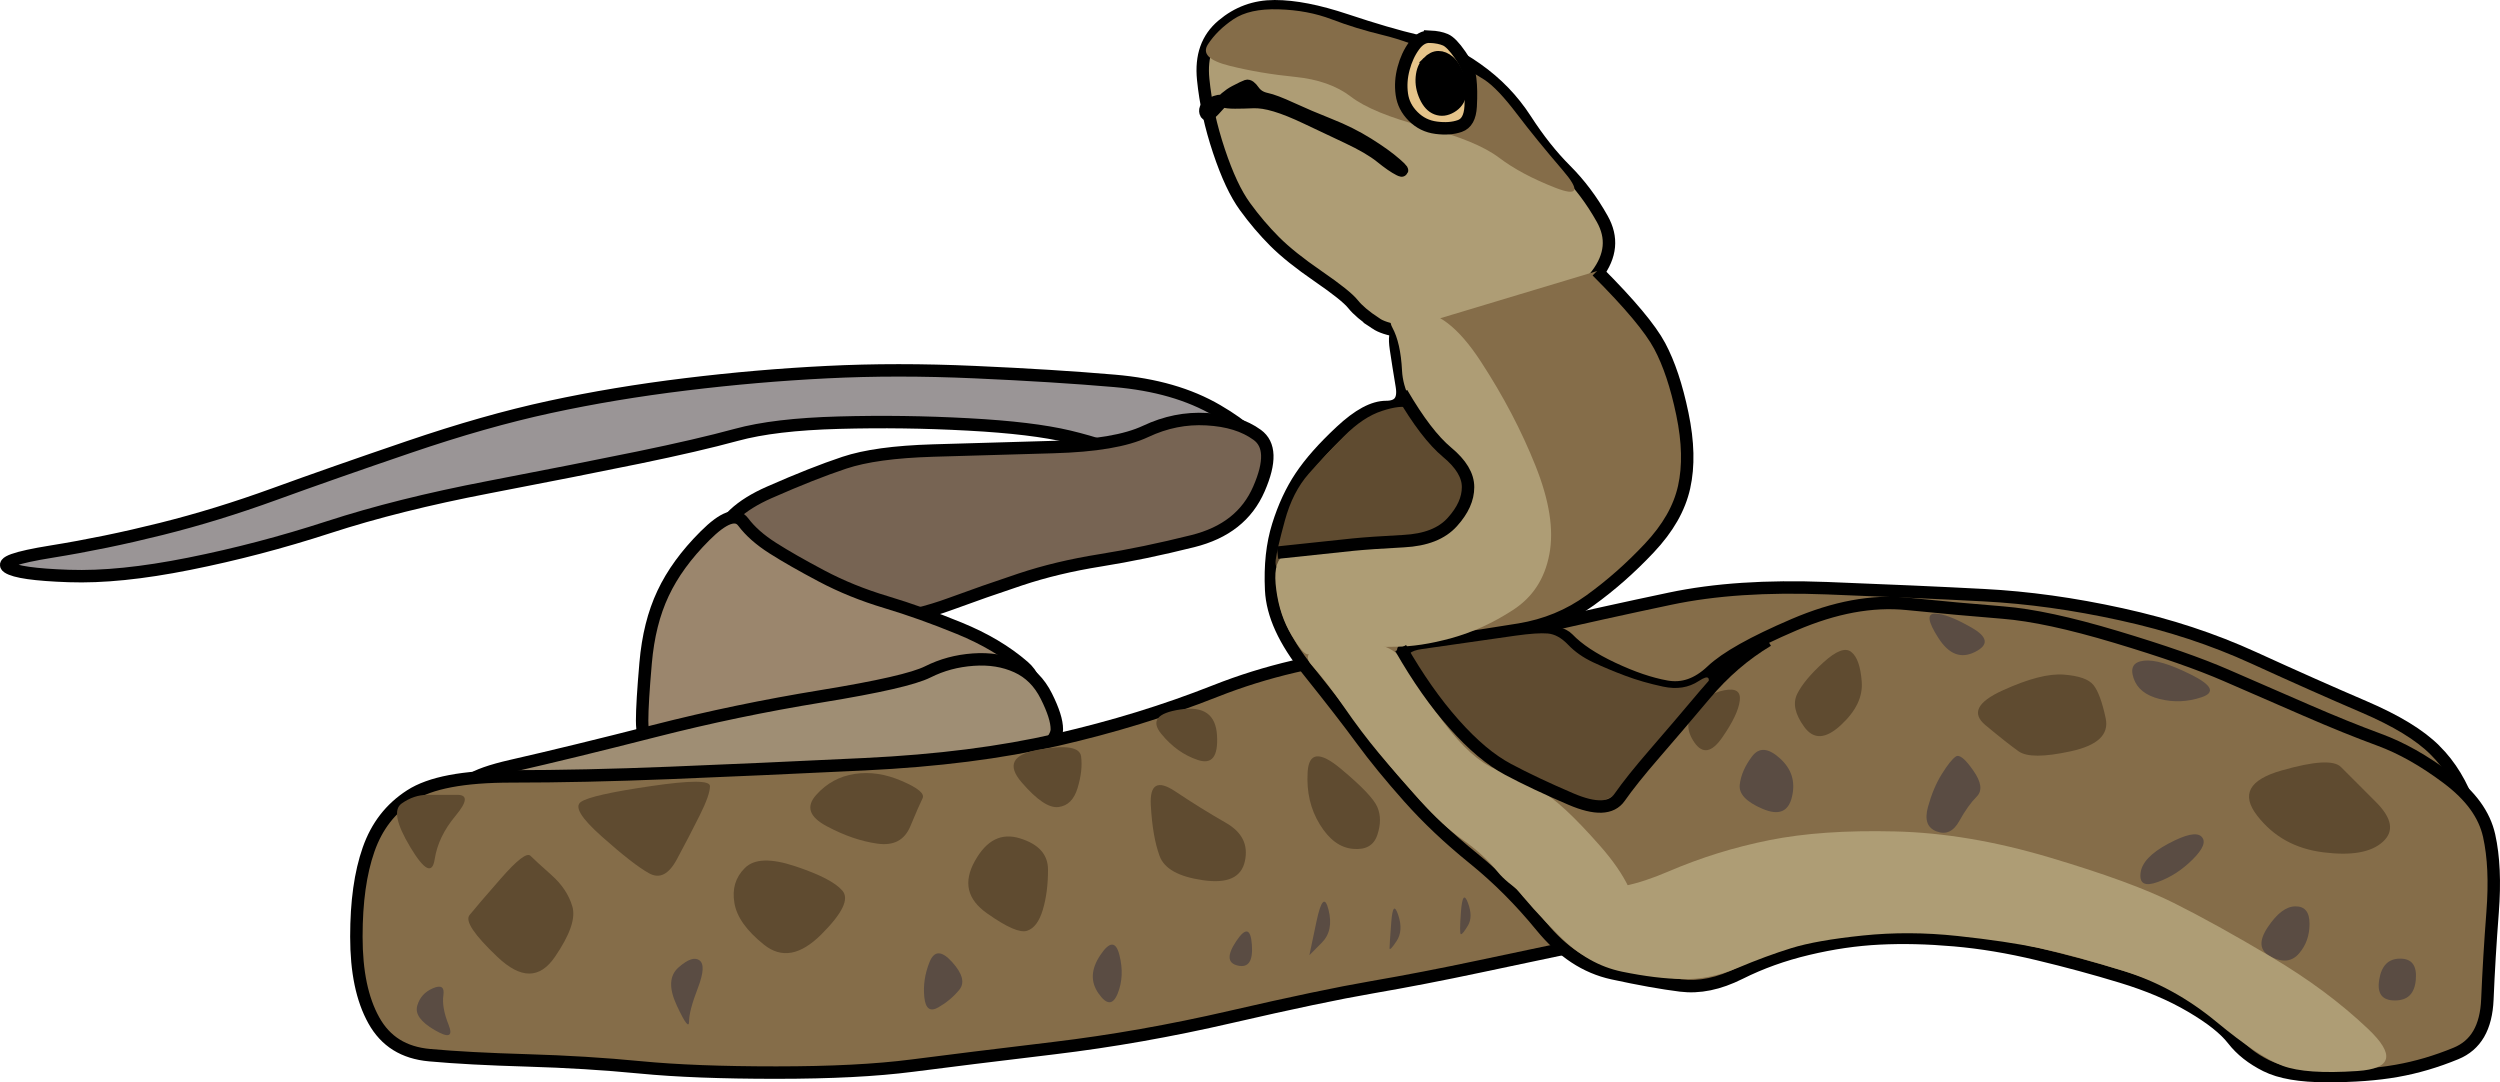
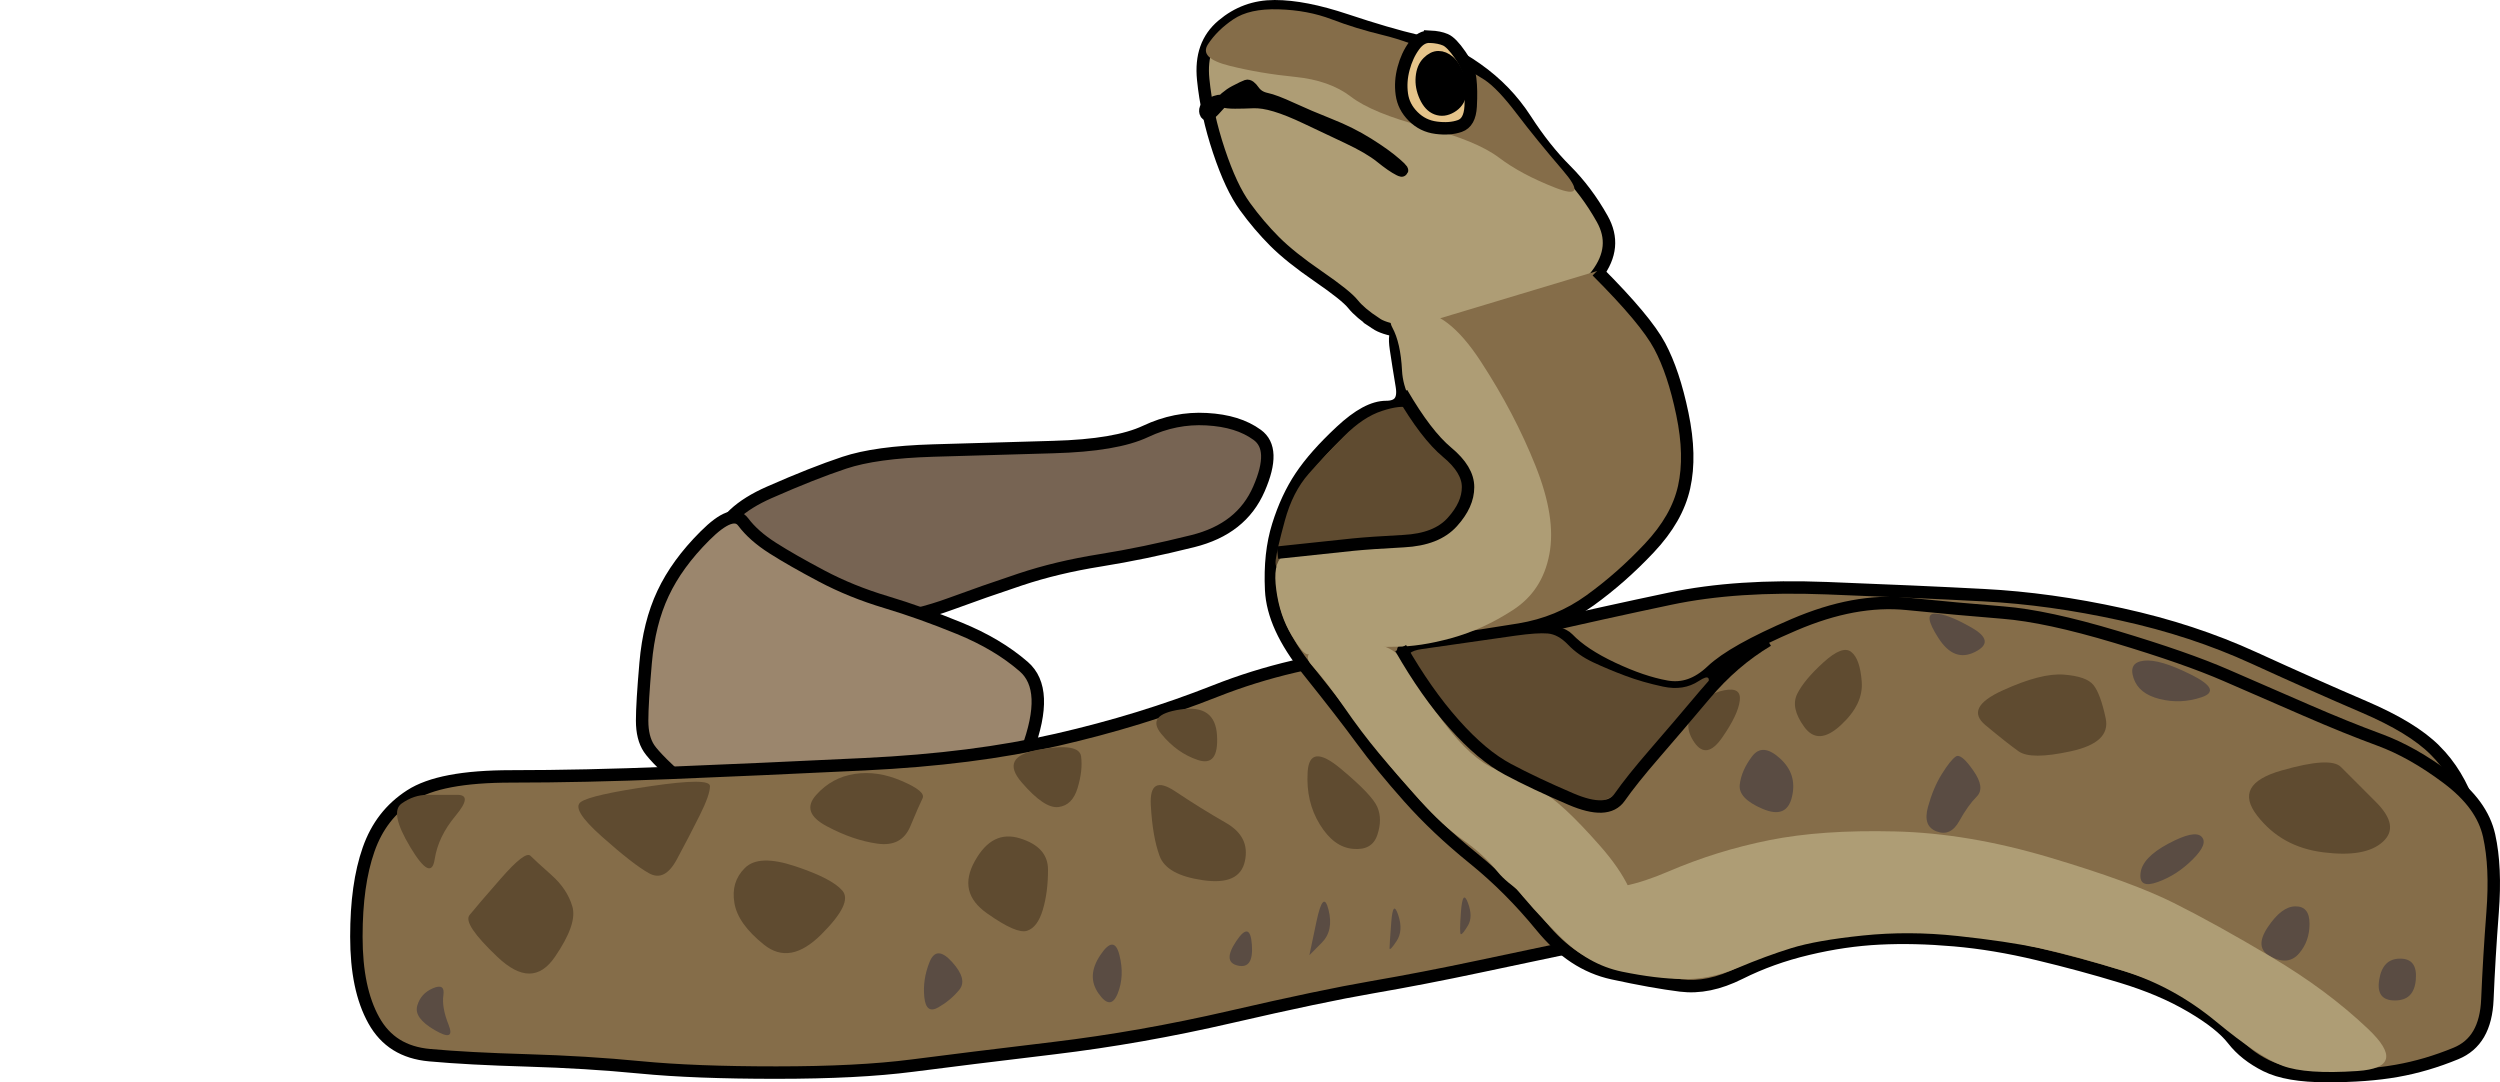
<svg xmlns="http://www.w3.org/2000/svg" xmlns:ns1="http://sodipodi.sourceforge.net/DTD/sodipodi-0.dtd" xmlns:ns2="http://www.inkscape.org/namespaces/inkscape" version="1.1" id="svg99" ns1:docname="Snake.svg" width="150.763" height="65.268" ns2:version="0.92.3 (2405546, 2018-03-11)">
  <defs id="defs103" />
  <ns1:namedview pagecolor="#ffffff" bordercolor="#666666" borderopacity="1" objecttolerance="10" gridtolerance="10" guidetolerance="10" ns2:pageopacity="0" ns2:pageshadow="2" ns2:window-width="1920" ns2:window-height="1017" id="namedview101" showgrid="false" ns2:zoom="2.36" ns2:cx="-141.92571" ns2:cy="67.917797" ns2:window-x="1072" ns2:window-y="-8" ns2:window-maximized="1" ns2:current-layer="svg99" />
  <g id="g202" transform="translate(-402.866,-408.582)">
    <path d="m 485.828,428.082 c -0.636,-0.424 -1.084,-0.803 -1.366,-1.156 -0.283,-0.353 -0.972,-0.905 -2.102,-1.682 -1.129,-0.776 -1.991,-1.466 -2.627,-2.101 -0.635,-0.636 -1.221,-1.325 -1.786,-2.102 -0.565,-0.776 -1.082,-1.88 -1.576,-3.362 -0.494,-1.483 -0.805,-2.896 -0.946,-4.309 -0.141,-1.411 0.238,-2.48 1.156,-3.257 0.918,-0.776 1.952,-1.156 3.152,-1.156 1.2,0 2.614,0.276 4.308,0.841 1.695,0.565 3.108,0.978 4.309,1.261 1.2,0.282 2.372,0.834 3.572,1.681 1.201,0.847 2.166,1.847 2.943,3.047 0.776,1.201 1.569,2.2 2.416,3.048 0.847,0.847 1.572,1.812 2.207,2.942 0.635,1.129 0.532,2.233 -0.315,3.362 -0.848,1.13 -1.813,1.957 -2.942,2.522 -1.13,0.565 -2.096,0.841 -2.943,0.841 -0.847,0 -2.123,0.034 -3.887,0.105 -1.766,0.071 -2.938,-0.102 -3.573,-0.525 z" id="path4" ns2:connector-curvature="0" style="fill:#ae9d75;fill-rule:nonzero;stroke:#000000;stroke-width:0.75px" />
    <path d="m 476.634,414.684 c 0.141,0.053 0.373,0.079 0.709,0.079 0.335,0 0.688,-0.009 1.077,-0.026 0.388,-0.018 0.836,0.051 1.366,0.21 0.529,0.159 1.15,0.409 1.891,0.762 0.741,0.353 1.543,0.732 2.443,1.155 0.9,0.424 1.564,0.812 2.023,1.182 0.459,0.371 0.821,0.621 1.103,0.762 0.283,0.142 0.214,0.029 -0.21,-0.341 -0.423,-0.371 -0.975,-0.767 -1.681,-1.209 -0.706,-0.441 -1.465,-0.82 -2.312,-1.155 -0.847,-0.336 -1.597,-0.655 -2.285,-0.972 -0.689,-0.318 -1.188,-0.508 -1.524,-0.578 -0.335,-0.071 -0.585,-0.226 -0.762,-0.473 -0.176,-0.247 -0.314,-0.351 -0.42,-0.315 -0.106,0.035 -0.339,0.147 -0.709,0.341 -0.371,0.194 -0.738,0.505 -1.118,0.945 -0.381,0.442 -0.596,0.545 -0.657,0.316 -0.061,-0.23 0.065,-0.41 0.382,-0.552 0.318,-0.141 0.542,-0.184 0.684,-0.131 z" id="path6" ns2:connector-curvature="0" style="fill:#000000;fill-rule:nonzero;stroke:#000000;stroke-width:0.75px" />
-     <path d="m 472.063,436.488 c -1.695,-0.706 -3.246,-1.224 -4.729,-1.577 -1.483,-0.353 -3.482,-0.594 -6.094,-0.735 -2.613,-0.141 -5.164,-0.176 -7.776,-0.105 -2.612,0.071 -4.647,0.312 -6.2,0.736 -1.553,0.423 -3.484,0.871 -5.884,1.366 -2.401,0.494 -5.366,1.08 -9.037,1.786 -3.671,0.706 -6.843,1.499 -9.667,2.417 -2.824,0.917 -5.582,1.641 -8.406,2.206 -2.824,0.565 -5.203,0.806 -7.251,0.736 -2.047,-0.071 -3.254,-0.243 -3.678,-0.526 -0.423,-0.282 0.439,-0.592 2.628,-0.945 2.188,-0.353 4.36,-0.801 6.619,-1.366 2.26,-0.565 4.501,-1.255 6.83,-2.102 2.33,-0.847 4.985,-1.778 8.092,-2.837 3.106,-1.059 5.899,-1.852 8.511,-2.417 2.612,-0.565 5.301,-1.013 8.196,-1.366 2.894,-0.353 5.687,-0.594 8.511,-0.735 2.824,-0.142 5.755,-0.142 8.932,0 3.177,0.141 5.935,0.313 8.406,0.525 2.471,0.212 4.505,0.798 6.2,1.786 1.694,0.989 2.59,1.851 2.732,2.627 0.141,0.777 0.003,1.535 -0.421,2.312 -0.423,0.777 -1.733,0.673 -3.993,-0.315" id="path8" ns2:connector-curvature="0" style="fill:#9a9596;fill-rule:nonzero;stroke:#000000;stroke-width:0.75px" />
    <path d="m 446.108,441.216 c 0.353,-1.2 1.388,-2.165 3.153,-2.942 1.765,-0.777 3.247,-1.363 4.518,-1.786 1.271,-0.424 3.029,-0.665 5.359,-0.736 2.33,-0.07 4.709,-0.139 7.25,-0.21 2.542,-0.071 4.369,-0.381 5.569,-0.946 1.201,-0.565 2.407,-0.806 3.678,-0.735 1.271,0.07 2.271,0.381 3.048,0.946 0.776,0.564 0.811,1.633 0.105,3.257 -0.706,1.624 -2.017,2.658 -3.993,3.152 -1.977,0.494 -3.805,0.874 -5.569,1.156 -1.765,0.282 -3.351,0.662 -4.834,1.156 -1.483,0.494 -2.862,0.977 -4.203,1.471 -1.342,0.494 -2.755,0.839 -4.308,1.051 -1.554,0.212 -3.278,0.143 -5.254,-0.21 -1.977,-0.353 -3.287,-0.905 -3.993,-1.682 -0.706,-0.776 -0.879,-1.742 -0.526,-2.942 z" id="path10" ns2:connector-curvature="0" style="fill:#776453;fill-rule:nonzero;stroke:#000000;stroke-width:0.75px" />
    <path d="m 464.812,453.826 c 0.918,-2.471 0.849,-4.126 -0.21,-5.044 -1.059,-0.918 -2.335,-1.676 -3.888,-2.312 -1.553,-0.635 -3.001,-1.152 -4.413,-1.576 -1.412,-0.424 -2.688,-0.941 -3.888,-1.576 -1.2,-0.636 -2.166,-1.187 -2.942,-1.681 -0.777,-0.495 -1.363,-1.012 -1.786,-1.577 -0.424,-0.564 -1.183,-0.289 -2.312,0.841 -1.13,1.13 -1.957,2.267 -2.522,3.468 -0.565,1.2 -0.91,2.579 -1.051,4.203 -0.141,1.623 -0.21,2.761 -0.21,3.467 0,0.706 0.138,1.258 0.42,1.682 0.283,0.423 1.076,1.216 2.417,2.416 1.341,1.2 3.134,1.959 5.464,2.312 2.33,0.353 5.123,0.284 8.511,-0.21 3.389,-0.494 5.492,-1.942 6.41,-4.413 z" id="path12" ns2:connector-curvature="0" style="fill:#9b866d;fill-rule:nonzero;stroke:#000000;stroke-width:0.75px" />
-     <path d="m 430.977,456.663 c -0.635,-0.706 0.261,-1.327 2.732,-1.892 2.471,-0.564 5.298,-1.254 8.616,-2.101 3.319,-0.848 6.629,-1.537 10.088,-2.102 3.459,-0.565 5.563,-1.047 6.41,-1.471 0.847,-0.424 1.743,-0.665 2.732,-0.736 0.988,-0.07 1.85,0.068 2.627,0.421 0.776,0.353 1.363,0.939 1.786,1.786 0.424,0.847 0.631,1.502 0.631,1.997 0,0.494 -0.587,1.183 -1.787,2.101 -1.2,0.918 -3.889,1.504 -8.196,1.786 -4.306,0.283 -8.03,0.593 -11.348,0.946 -3.318,0.353 -6.318,0.491 -9.142,0.421 -2.824,-0.071 -4.513,-0.45 -5.149,-1.156 z" id="path14" ns2:connector-curvature="0" style="fill:#9f8e74;fill-rule:nonzero;stroke:#000000;stroke-width:0.75px" />
    <path d="m 549.715,453.826 c -0.917,-0.918 -2.331,-1.78 -4.308,-2.627 -1.977,-0.848 -4.149,-1.813 -6.62,-2.942 -2.471,-1.13 -5.091,-1.992 -7.986,-2.627 -2.894,-0.636 -5.618,-1.015 -8.301,-1.156 -2.683,-0.142 -5.786,-0.279 -9.457,-0.421 -3.671,-0.141 -6.774,0.066 -9.457,0.631 -2.683,0.565 -5.338,1.151 -8.091,1.786 -2.753,0.636 -5.856,1.118 -9.457,1.471 -3.601,0.353 -6.842,1.112 -9.877,2.312 -3.036,1.2 -6.174,2.165 -9.562,2.942 -3.389,0.777 -7.182,1.259 -11.559,1.471 -4.377,0.212 -8.239,0.384 -11.769,0.526 -3.53,0.141 -6.667,0.21 -9.562,0.21 -2.894,0 -4.894,0.379 -6.094,1.156 -1.201,0.776 -2.028,1.845 -2.522,3.257 -0.494,1.412 -0.736,3.136 -0.736,5.254 0,2.118 0.345,3.773 1.051,5.044 0.706,1.271 1.809,1.96 3.362,2.101 1.554,0.141 3.484,0.245 5.885,0.315 2.4,0.071 4.641,0.209 6.83,0.421 2.188,0.212 4.878,0.315 8.196,0.315 3.318,0 6.007,-0.138 8.196,-0.42 2.189,-0.283 4.981,-0.628 8.511,-1.051 3.53,-0.424 7.047,-1.044 10.718,-1.892 3.671,-0.847 6.464,-1.433 8.512,-1.786 2.047,-0.353 4.185,-0.767 6.514,-1.261 2.33,-0.494 5.433,-1.149 9.457,-1.996 4.025,-0.847 8.024,-1.468 12.19,-1.892 4.165,-0.423 9.164,-0.699 15.236,-0.84 6.071,-0.141 10.485,-0.21 13.45,-0.21 2.965,0 5.344,-0.414 7.25,-1.261 1.906,-0.848 2.596,-1.951 2.102,-3.363 -0.494,-1.412 -1.184,-2.55 -2.102,-3.467 z" id="path16" ns2:connector-curvature="0" style="fill:#856d49;fill-rule:nonzero;stroke:#000000;stroke-width:0.75px" />
    <path d="m 499.173,424.929 c 1.976,1.977 3.218,3.46 3.782,4.518 0.565,1.06 1.014,2.404 1.367,4.099 0.353,1.694 0.387,3.142 0.105,4.413 -0.283,1.271 -0.972,2.477 -2.102,3.678 -1.13,1.2 -2.302,2.234 -3.573,3.152 -1.27,0.918 -2.672,1.495 -4.27,1.76 -1.598,0.264 -2.977,0.471 -4.203,0.63 -1.226,0.159 -2.1,0.34 -2.665,0.552 -0.565,0.212 0.758,0.005 4.031,-0.631 3.273,-0.635 5.169,-0.635 5.779,0 0.61,0.636 1.494,1.222 2.694,1.787 1.201,0.565 2.265,0.927 3.243,1.103 0.979,0.176 1.875,-0.134 2.732,-0.946 0.857,-0.811 2.483,-1.725 4.953,-2.784 2.472,-1.059 4.713,-1.473 6.831,-1.261 2.118,0.212 4.014,0.384 5.779,0.525 1.765,0.142 4.006,0.624 6.83,1.471 2.824,0.848 4.996,1.606 6.62,2.312 1.624,0.706 3.21,1.396 4.833,2.102 1.624,0.706 3.072,1.292 4.414,1.786 1.341,0.494 2.686,1.253 4.098,2.312 1.412,1.059 2.239,2.197 2.522,3.467 0.282,1.271 0.351,2.788 0.21,4.624 -0.141,1.835 -0.245,3.559 -0.315,5.254 -0.071,1.694 -0.692,2.763 -1.892,3.257 -1.2,0.494 -2.372,0.839 -3.572,1.051 -1.201,0.212 -2.58,0.315 -4.204,0.315 -1.623,0 -2.83,-0.207 -3.677,-0.63 -0.847,-0.424 -1.503,-0.941 -1.997,-1.576 -0.494,-0.636 -1.321,-1.291 -2.522,-1.997 -1.2,-0.706 -2.579,-1.292 -4.203,-1.786 -1.624,-0.495 -3.279,-0.943 -5.043,-1.366 -1.766,-0.424 -3.421,-0.7 -5.044,-0.841 -1.624,-0.141 -3.107,-0.176 -4.519,-0.105 -1.412,0.071 -2.825,0.278 -4.308,0.631 -1.482,0.353 -2.827,0.835 -4.098,1.471 -1.271,0.635 -2.443,0.876 -3.573,0.735 -1.129,-0.141 -2.474,-0.382 -4.098,-0.735 -1.623,-0.353 -3.037,-1.284 -4.308,-2.838 -1.271,-1.553 -2.615,-2.897 -4.098,-4.098 -1.482,-1.2 -2.758,-2.407 -3.888,-3.677 -1.129,-1.271 -2.06,-2.409 -2.837,-3.468 -0.776,-1.059 -1.845,-2.438 -3.257,-4.203 -1.412,-1.765 -2.136,-3.351 -2.207,-4.834 -0.071,-1.482 0.067,-2.758 0.42,-3.887 0.353,-1.13 0.802,-2.096 1.366,-2.943 0.565,-0.847 1.358,-1.743 2.417,-2.732 1.059,-0.988 1.956,-1.471 2.732,-1.471 0.777,0 1.087,-0.413 0.946,-1.261 -0.141,-0.847 -0.258,-1.584 -0.356,-2.246 -0.098,-0.662 -0.043,-1.02 0.169,-1.091" id="path18" ns2:connector-curvature="0" style="fill:#856d49;fill-rule:nonzero;stroke:#000000;stroke-width:0.75px" />
    <path d="m 487.861,448.454 c -0.212,-0.388 0.036,-0.628 0.755,-0.73 0.719,-0.101 1.605,-0.229 2.699,-0.387 1.094,-0.159 2.06,-0.297 2.942,-0.421 0.883,-0.123 1.521,-0.166 1.944,-0.131 0.424,0.035 0.829,0.259 1.235,0.683 0.406,0.423 0.897,0.768 1.497,1.051 0.6,0.282 1.238,0.549 1.944,0.814 0.706,0.265 1.456,0.48 2.286,0.657 0.829,0.176 1.536,0.064 2.154,-0.342 0.617,-0.406 0.758,-0.231 0.426,0.533 -0.33,0.763 -0.923,1.602 -1.805,2.555 -0.883,0.953 -1.728,1.867 -2.575,2.785 -0.847,0.917 -1.554,1.366 -2.154,1.366 -0.6,0 -1.214,-0.115 -1.872,-0.349 -0.657,-0.234 -1.571,-0.631 -2.784,-1.209 -1.214,-0.577 -2.168,-1.204 -2.91,-1.91 -0.741,-0.706 -1.491,-1.598 -2.285,-2.719 -0.794,-1.121 -1.286,-1.858 -1.497,-2.246" id="path20" ns2:connector-curvature="0" style="fill:#5f4b30;fill-rule:evenodd;stroke:none" />
    <path d="m 486.206,433.363 c 0.759,-0.248 1.302,-0.308 1.655,-0.184 0.353,0.123 0.603,0.347 0.762,0.683 0.159,0.335 0.418,0.706 0.788,1.129 0.371,0.424 0.699,0.803 0.998,1.156 0.301,0.353 0.499,0.836 0.605,1.471 0.106,0.635 0.011,1.187 -0.289,1.681 -0.3,0.495 -0.688,0.891 -1.182,1.209 -0.495,0.317 -1.201,0.516 -2.154,0.604 -0.954,0.088 -1.772,0.14 -2.496,0.158 -0.724,0.017 -1.267,0.086 -1.655,0.21 -0.388,0.123 -0.724,0.296 -1.025,0.525 -0.3,0.23 -0.61,0.419 -0.945,0.578 -0.336,0.159 -0.672,0.262 -1.025,0.315 -0.353,0.053 -0.499,-0.128 -0.446,-0.551 0.053,-0.424 0.234,-1.2 0.551,-2.365 0.318,-1.165 0.792,-2.095 1.445,-2.837 0.653,-0.741 1.351,-1.482 2.128,-2.259 0.776,-0.776 1.526,-1.276 2.285,-1.523" id="path22" ns2:connector-curvature="0" style="fill:#5f4b30;fill-rule:evenodd;stroke:none" />
    <path d="m 523.65,450.211 c -1.554,0.706 -1.898,1.395 -1.051,2.101 0.847,0.706 1.502,1.223 1.996,1.576 0.495,0.353 1.529,0.353 3.153,0 1.623,-0.353 2.313,-1.008 2.101,-1.996 -0.212,-0.988 -0.453,-1.644 -0.735,-1.997 -0.283,-0.353 -0.869,-0.559 -1.787,-0.63 -0.918,-0.071 -2.124,0.24 -3.677,0.946" id="path24" ns2:connector-curvature="0" style="fill:#5f4b30;fill-rule:evenodd;stroke:none" />
    <path d="m 511.671,452.417 c 0.565,0.777 1.289,0.742 2.206,-0.105 0.918,-0.847 1.332,-1.709 1.261,-2.627 -0.07,-0.918 -0.277,-1.504 -0.63,-1.786 -0.353,-0.282 -0.905,-0.076 -1.681,0.63 -0.777,0.706 -1.294,1.327 -1.577,1.892 -0.282,0.565 -0.144,1.22 0.421,1.996" id="path26" ns2:connector-curvature="0" style="fill:#5f4b30;fill-rule:evenodd;stroke:none" />
    <path d="m 540.462,455.044 c -1.977,0.565 -2.459,1.461 -1.471,2.732 0.988,1.271 2.299,1.995 3.993,2.207 1.694,0.212 2.867,0.005 3.573,-0.63 0.706,-0.636 0.568,-1.429 -0.421,-2.417 -0.988,-0.989 -1.678,-1.678 -2.101,-2.102 -0.424,-0.423 -1.596,-0.355 -3.573,0.21" id="path28" ns2:connector-curvature="0" style="fill:#5f4b30;fill-rule:evenodd;stroke:none" />
    <path d="m 505.051,453.363 c 0.494,0.706 1.046,0.603 1.681,-0.315 0.635,-0.918 0.98,-1.642 1.051,-2.207 0.07,-0.565 -0.24,-0.771 -0.946,-0.63 -0.706,0.141 -1.292,0.52 -1.786,1.155 -0.494,0.636 -0.494,1.291 0,1.997" id="path30" ns2:connector-curvature="0" style="fill:#5f4b30;fill-rule:evenodd;stroke:none" />
    <path d="m 475.419,461.664 c 1.482,0.212 2.31,-0.167 2.522,-1.156 0.211,-0.988 -0.168,-1.747 -1.156,-2.311 -0.989,-0.565 -1.989,-1.186 -3.047,-1.892 -1.06,-0.706 -1.542,-0.43 -1.472,0.841 0.071,1.271 0.243,2.27 0.526,3.047 0.282,0.777 1.144,1.259 2.627,1.471" id="path32" ns2:connector-curvature="0" style="fill:#5f4b30;fill-rule:evenodd;stroke:none" />
    <path d="m 483.72,454.939 c -1.271,-1.059 -1.926,-0.99 -1.997,0.21 -0.07,1.2 0.171,2.235 0.736,3.153 0.565,0.917 1.22,1.4 1.996,1.471 0.777,0.07 1.26,-0.205 1.472,-0.841 0.211,-0.635 0.211,-1.187 0,-1.681 -0.212,-0.494 -0.936,-1.253 -2.207,-2.312" id="path34" ns2:connector-curvature="0" style="fill:#5f4b30;fill-rule:evenodd;stroke:none" />
    <path d="m 464.386,459.142 c -1.13,-0.353 -2.026,0.096 -2.732,1.366 -0.707,1.271 -0.465,2.305 0.735,3.153 1.2,0.847 1.993,1.192 2.417,1.051 0.423,-0.142 0.734,-0.556 0.946,-1.262 0.211,-0.705 0.315,-1.498 0.315,-2.416 0,-0.918 -0.552,-1.539 -1.681,-1.892" id="path36" ns2:connector-curvature="0" style="fill:#5f4b30;fill-rule:evenodd;stroke:none" />
    <path d="m 452.407,464.922 c -1.271,1.27 -2.409,1.477 -3.468,0.63 -1.059,-0.847 -1.645,-1.675 -1.786,-2.522 -0.141,-0.847 0.065,-1.537 0.63,-2.101 0.565,-0.565 1.565,-0.6 3.047,-0.105 1.483,0.494 2.414,0.976 2.838,1.471 0.423,0.494 0.01,1.356 -1.261,2.627" id="path38" ns2:connector-curvature="0" style="fill:#5f4b30;fill-rule:evenodd;stroke:none" />
    <path d="m 432.862,466.288 c 1.412,1.341 2.55,1.341 3.468,0 0.918,-1.342 1.262,-2.342 1.05,-3.048 -0.211,-0.706 -0.625,-1.326 -1.26,-1.891 -0.636,-0.565 -1.05,-0.944 -1.261,-1.156 -0.212,-0.212 -0.798,0.237 -1.787,1.366 -0.988,1.13 -1.609,1.854 -1.891,2.207 -0.282,0.353 0.269,1.18 1.681,2.522" id="path40" ns2:connector-curvature="0" style="fill:#5f4b30;fill-rule:evenodd;stroke:none" />
    <path d="m 442.109,455.99 c -2.4,0.353 -3.78,0.663 -4.203,0.946 -0.424,0.282 -0.01,0.972 1.261,2.101 1.271,1.13 2.202,1.854 2.837,2.207 0.635,0.353 1.187,0.077 1.681,-0.841 0.494,-0.917 0.943,-1.78 1.366,-2.627 0.424,-0.847 0.631,-1.433 0.631,-1.786 0,-0.353 -1.173,-0.353 -3.573,0" id="path42" ns2:connector-curvature="0" style="fill:#5f4b30;fill-rule:evenodd;stroke:none" />
    <path d="m 454.403,455.254 c -0.918,0.142 -1.676,0.555 -2.312,1.261 -0.635,0.706 -0.428,1.327 0.631,1.892 1.059,0.565 2.059,0.909 3.047,1.05 0.989,0.142 1.644,-0.203 1.997,-1.05 0.353,-0.847 0.594,-1.399 0.735,-1.681 0.141,-0.283 -0.272,-0.628 -1.261,-1.051 -0.988,-0.424 -1.919,-0.562 -2.837,-0.421" id="path44" ns2:connector-curvature="0" style="fill:#5f4b30;fill-rule:evenodd;stroke:none" />
    <path d="m 465.541,453.783 c -1.623,0.283 -1.968,0.938 -1.05,1.997 0.917,1.059 1.641,1.542 2.206,1.471 0.565,-0.071 0.944,-0.45 1.156,-1.156 0.212,-0.706 0.281,-1.327 0.21,-1.891 -0.07,-0.565 -0.898,-0.703 -2.522,-0.421" id="path46" ns2:connector-curvature="0" style="fill:#5f4b30;fill-rule:evenodd;stroke:none" />
    <path d="m 474.053,451.366 c -1.412,0.212 -1.791,0.695 -1.156,1.472 0.635,0.776 1.359,1.293 2.206,1.576 0.848,0.282 1.227,-0.2 1.156,-1.471 -0.07,-1.271 -0.794,-1.788 -2.206,-1.577" id="path48" ns2:connector-curvature="0" style="fill:#5f4b30;fill-rule:evenodd;stroke:none" />
    <path d="m 427.608,459.668 c 0.847,1.412 1.33,1.653 1.471,0.735 0.142,-0.917 0.555,-1.78 1.261,-2.627 0.706,-0.847 0.741,-1.261 0.105,-1.261 -0.635,0 -1.221,0 -1.786,0 -0.565,0 -1.082,0.173 -1.576,0.526 -0.494,0.353 -0.322,1.215 0.525,2.627" id="path50" ns2:connector-curvature="0" style="fill:#5f4b30;fill-rule:evenodd;stroke:none" />
    <path d="m 509.149,457.356 c 0.988,0.424 1.574,0.182 1.786,-0.736 0.212,-0.917 -0.029,-1.676 -0.735,-2.311 -0.706,-0.636 -1.258,-0.67 -1.682,-0.105 -0.423,0.564 -0.665,1.116 -0.735,1.681 -0.071,0.565 0.377,1.047 1.366,1.471" id="path52" ns2:connector-curvature="0" style="fill:#5a4c43;fill-rule:evenodd;stroke:none" />
    <path d="m 519.657,458.722 c -0.565,-0.212 -0.738,-0.695 -0.526,-1.471 0.212,-0.777 0.488,-1.432 0.841,-1.997 0.353,-0.564 0.629,-0.909 0.841,-1.05 0.211,-0.142 0.556,0.134 1.05,0.84 0.494,0.706 0.563,1.223 0.21,1.576 -0.353,0.353 -0.697,0.836 -1.05,1.471 -0.353,0.636 -0.802,0.843 -1.366,0.631" id="path54" ns2:connector-curvature="0" style="fill:#5a4c43;fill-rule:evenodd;stroke:none" />
    <path d="m 533.001,461.769 c -0.776,0.283 -1.121,0.11 -1.05,-0.525 0.07,-0.636 0.622,-1.222 1.681,-1.787 1.059,-0.564 1.714,-0.702 1.997,-0.42 0.282,0.283 0.11,0.731 -0.526,1.366 -0.635,0.636 -1.325,1.084 -2.102,1.366" id="path56" ns2:connector-curvature="0" style="fill:#5a4c43;fill-rule:evenodd;stroke:none" />
    <path d="m 539.832,466.288 c -0.706,-0.353 -0.775,-0.939 -0.211,-1.787 0.565,-0.847 1.117,-1.261 1.682,-1.261 0.564,0 0.84,0.345 0.84,1.051 0,0.706 -0.206,1.292 -0.63,1.786 -0.424,0.495 -0.975,0.564 -1.681,0.211" id="path58" ns2:connector-curvature="0" style="fill:#5a4c43;fill-rule:evenodd;stroke:none" />
    <path d="m 547.292,468.915 c -0.776,0 -1.087,-0.414 -0.946,-1.261 0.142,-0.848 0.555,-1.261 1.261,-1.261 0.706,0 1.017,0.413 0.946,1.261 -0.071,0.847 -0.484,1.261 -1.261,1.261" id="path60" ns2:connector-curvature="0" style="fill:#5a4c43;fill-rule:evenodd;stroke:none" />
    <path d="m 519.762,447.058 c 0.635,0.989 1.359,1.265 2.206,0.841 0.848,-0.424 0.779,-0.906 -0.21,-1.471 -0.988,-0.565 -1.712,-0.841 -2.206,-0.841 -0.495,0 -0.426,0.483 0.21,1.471" id="path62" ns2:connector-curvature="0" style="fill:#5a4c43;fill-rule:evenodd;stroke:none" />
    <path d="m 534.998,449.265 c 1.271,0.635 1.478,1.084 0.631,1.366 -0.848,0.282 -1.675,0.317 -2.522,0.105 -0.848,-0.212 -1.365,-0.625 -1.577,-1.261 -0.211,-0.635 -0.005,-0.98 0.631,-1.051 0.635,-0.07 1.566,0.206 2.837,0.841" id="path64" ns2:connector-curvature="0" style="fill:#5a4c43;fill-rule:evenodd;stroke:none" />
-     <path d="m 443.685,469.23 c 0.494,1.059 0.736,1.369 0.736,0.945 0,-0.423 0.172,-1.078 0.525,-1.996 0.353,-0.918 0.388,-1.469 0.105,-1.681 -0.282,-0.212 -0.696,-0.074 -1.261,0.42 -0.564,0.494 -0.599,1.253 -0.105,2.312" id="path66" ns2:connector-curvature="0" style="fill:#5a4c43;fill-rule:evenodd;stroke:none" />
    <path d="m 429.079,470.701 c 0.847,0.494 1.123,0.391 0.841,-0.315 -0.282,-0.706 -0.386,-1.292 -0.315,-1.787 0.07,-0.494 -0.136,-0.632 -0.631,-0.42 -0.494,0.212 -0.804,0.557 -0.945,1.051 -0.142,0.494 0.203,0.977 1.05,1.471" id="path68" ns2:connector-curvature="0" style="fill:#5a4c43;fill-rule:evenodd;stroke:none" />
    <path d="m 460.288,466.603 c -0.636,-0.706 -1.084,-0.706 -1.367,0 -0.282,0.706 -0.385,1.395 -0.315,2.101 0.071,0.706 0.347,0.913 0.841,0.631 0.494,-0.282 0.908,-0.627 1.261,-1.051 0.353,-0.423 0.215,-0.975 -0.42,-1.681" id="path70" ns2:connector-curvature="0" style="fill:#5a4c43;fill-rule:evenodd;stroke:none" />
    <path d="m 470.375,466.183 c -0.212,-0.848 -0.591,-0.848 -1.156,0 -0.565,0.847 -0.599,1.605 -0.105,2.311 0.494,0.706 0.874,0.706 1.156,0 0.282,-0.706 0.317,-1.464 0.105,-2.311" id="path72" ns2:connector-curvature="0" style="fill:#5a4c43;fill-rule:evenodd;stroke:none" />
    <path d="m 478.361,465.552 c -0.071,-0.988 -0.381,-1.057 -0.946,-0.21 -0.564,0.847 -0.53,1.33 0.105,1.471 0.636,0.141 0.912,-0.272 0.841,-1.261" id="path74" ns2:connector-curvature="0" style="fill:#5a4c43;fill-rule:evenodd;stroke:none" />
    <path d="m 482.984,463.45 c -0.211,-0.847 -0.453,-0.605 -0.735,0.736 -0.283,1.341 -0.42,1.997 -0.42,1.997 0,0 0.241,-0.242 0.735,-0.736 0.494,-0.494 0.632,-1.149 0.42,-1.997" id="path76" ns2:connector-curvature="0" style="fill:#5a4c43;fill-rule:evenodd;stroke:none" />
    <path d="m 487.188,463.766 c -0.212,-0.636 -0.35,-0.498 -0.421,0.42 -0.07,0.918 -0.105,1.435 -0.105,1.576 0,0.141 0.138,0.003 0.42,-0.42 0.283,-0.424 0.317,-0.941 0.106,-1.576" id="path78" ns2:connector-curvature="0" style="fill:#5a4c43;fill-rule:evenodd;stroke:none" />
    <path d="m 491.391,463.03 c -0.212,-0.565 -0.35,-0.392 -0.421,0.526 -0.07,0.917 -0.07,1.366 0,1.366 0.071,0 0.209,-0.173 0.421,-0.526 0.211,-0.353 0.211,-0.801 0,-1.366" id="path80" ns2:connector-curvature="0" style="fill:#5a4c43;fill-rule:evenodd;stroke:none" />
    <path d="m 494.124,461.927 c -0.706,-0.918 -0.378,-1.177 0.999,-0.788 1.376,0.388 2.6,0.69 3.729,0.919 1.129,0.23 2.646,-0.072 4.623,-0.919 1.976,-0.847 3.976,-1.468 6.094,-1.892 2.118,-0.423 4.601,-0.596 7.566,-0.525 2.965,0.071 6.033,0.588 9.352,1.576 3.318,0.989 5.766,1.885 7.46,2.732 1.695,0.847 3.625,1.916 5.885,3.258 2.259,1.341 4.173,2.763 5.832,4.334 1.66,1.571 1.453,2.407 -0.629,2.548 -2.083,0.141 -3.566,0.038 -4.519,-0.315 -0.953,-0.353 -2.263,-1.224 -3.993,-2.653 -1.731,-1.43 -3.576,-2.438 -5.623,-3.074 -2.047,-0.635 -3.702,-1.083 -5.044,-1.366 -1.341,-0.282 -2.962,-0.524 -4.938,-0.735 -1.977,-0.212 -3.856,-0.221 -5.726,-0.027 -1.871,0.195 -3.284,0.445 -4.308,0.762 -1.023,0.318 -2.075,0.706 -3.206,1.182 -1.13,0.477 -2.216,0.701 -3.309,0.683 -1.094,-0.017 -2.301,-0.164 -3.677,-0.446 -1.377,-0.283 -2.618,-0.989 -3.783,-2.154 -1.165,-1.165 -2.079,-2.182 -2.785,-3.1" id="path82" ns2:connector-curvature="0" style="fill:#ae9d75;fill-rule:evenodd;stroke:none" />
    <path d="m 488.249,427.362 c 1.289,-0.035 2.579,0.964 3.933,3.044 1.354,2.081 2.429,4.132 3.277,6.25 0.847,2.118 1.123,3.876 0.84,5.359 -0.282,1.482 -1.006,2.586 -2.206,3.362 -1.201,0.777 -2.407,1.328 -3.678,1.681 -1.271,0.353 -2.409,0.526 -3.468,0.526 -1.059,0 -2.127,0.069 -3.257,0.21 -1.13,0.141 -1.771,0.221 -1.955,0.244 -0.184,0.022 -0.507,-0.354 -0.983,-1.149 -0.477,-0.794 -0.779,-1.69 -0.92,-2.732 -0.141,-1.041 -0.025,-1.698 0.353,-2.004 0.378,-0.305 1.356,-0.454 2.979,-0.454 1.624,0 3.095,-0.092 4.481,-0.281 1.387,-0.189 2.392,-0.575 3.063,-1.175 0.67,-0.6 0.851,-1.393 0.551,-2.417 -0.3,-1.023 -0.989,-2.127 -2.101,-3.362 -1.112,-1.236 -1.684,-2.392 -1.742,-3.525 -0.058,-1.132 -0.25,-1.987 -0.585,-2.605 -0.336,-0.617 0.13,-0.936 1.418,-0.972" id="path84" ns2:connector-curvature="0" style="fill:#ae9d75;fill-rule:evenodd;stroke:none" />
    <path d="m 487.404,432.285 c 0.988,1.694 1.885,2.866 2.732,3.572 0.847,0.706 1.261,1.396 1.261,2.102 0,0.706 -0.31,1.395 -0.946,2.101 -0.635,0.706 -1.601,1.086 -2.942,1.156 -1.341,0.071 -2.341,0.14 -3.047,0.21 -0.706,0.071 -2.201,0.23 -4.555,0.483" id="path86" ns2:connector-curvature="0" style="fill:none;stroke:#000000;stroke-width:0.75px" />
    <path d="m 483.901,447.381 c 1.915,-0.195 3.109,0.193 3.639,1.181 0.529,0.988 1.322,2.178 2.417,3.625 1.094,1.447 2.111,2.361 3.1,2.785 0.988,0.423 1.884,0.854 2.731,1.313 0.848,0.459 2.02,1.545 3.573,3.31 1.553,1.765 2.295,3.317 2.259,4.729 -0.035,1.412 -1.277,1.424 -3.785,0.036 -2.507,-1.387 -4.025,-2.427 -4.625,-3.168 -0.6,-0.741 -1.29,-1.379 -2.102,-1.944 -0.812,-0.565 -1.674,-1.358 -2.627,-2.417 -0.953,-1.059 -1.763,-1.99 -2.469,-2.837 -0.706,-0.847 -1.396,-1.761 -2.102,-2.785 -0.706,-1.023 -1.347,-1.854 -1.955,-2.531 -0.608,-0.677 0.03,-1.103 1.946,-1.297" id="path88" ns2:connector-curvature="0" style="fill:#ae9d75;fill-rule:evenodd;stroke:none" />
    <path d="m 487.335,447.666 c 1.035,1.809 2.092,3.313 3.221,4.583 1.13,1.271 2.199,2.168 3.258,2.732 1.059,0.565 2.3,1.151 3.782,1.787 1.483,0.635 2.449,0.601 2.943,-0.105 0.494,-0.706 1.184,-1.568 2.101,-2.627 0.918,-1.059 1.918,-2.231 3.048,-3.573 1.129,-1.341 2.37,-2.41 3.782,-3.257" id="path90" ns2:connector-curvature="0" style="fill:none;stroke:#000000;stroke-width:0.75px" />
    <path d="m 497.1,418.839 c 1.077,1.253 0.93,1.602 -0.446,1.063 -1.377,-0.538 -2.489,-1.133 -3.389,-1.812 -0.9,-0.68 -2.374,-1.287 -4.492,-1.852 -2.118,-0.565 -3.575,-1.164 -4.44,-1.826 -0.864,-0.662 -1.977,-1.054 -3.388,-1.195 -1.412,-0.141 -2.705,-0.361 -3.941,-0.67 -1.235,-0.309 -1.658,-0.735 -1.287,-1.3 0.371,-0.565 0.87,-1.057 1.523,-1.498 0.654,-0.441 1.55,-0.639 2.733,-0.604 1.182,0.035 2.234,0.234 3.204,0.604 0.971,0.371 1.98,0.681 3.074,0.946 1.094,0.265 2.241,0.687 3.494,1.287 1.253,0.6 2.124,1.066 2.653,1.419 0.53,0.353 1.167,1.025 1.944,2.049 0.777,1.024 1.682,2.135 2.758,3.389" id="path92" ns2:connector-curvature="0" style="fill:#856d49;fill-rule:evenodd;stroke:none" />
    <path d="m 489.111,410.796 c -0.37,-0.017 -0.689,0.163 -0.972,0.552 -0.282,0.388 -0.489,0.836 -0.63,1.366 -0.141,0.529 -0.176,1.038 -0.105,1.55 0.071,0.512 0.295,0.951 0.683,1.339 0.388,0.389 0.845,0.613 1.392,0.683 0.547,0.071 1.013,0.037 1.419,-0.105 0.406,-0.141 0.621,-0.529 0.657,-1.182 0.035,-0.653 0.026,-1.196 -0.027,-1.655 -0.053,-0.459 -0.251,-0.933 -0.604,-1.445 -0.353,-0.511 -0.646,-0.813 -0.893,-0.919 -0.247,-0.106 -0.549,-0.166 -0.92,-0.184 z" id="path94" ns2:connector-curvature="0" style="fill:#e6c48a;fill-rule:nonzero;stroke:#000000;stroke-width:0.75px" />
-     <path d="m 488.98,412.346 c -0.212,0.212 -0.332,0.505 -0.368,0.893 -0.035,0.388 0.034,0.768 0.21,1.156 0.177,0.388 0.401,0.63 0.683,0.736 0.283,0.105 0.567,0.071 0.867,-0.105 0.301,-0.177 0.481,-0.427 0.552,-0.762 0.071,-0.336 0.028,-0.698 -0.131,-1.104 -0.159,-0.406 -0.34,-0.69 -0.552,-0.867 -0.212,-0.176 -0.419,-0.262 -0.63,-0.262 -0.212,0 -0.419,0.103 -0.631,0.315 z" id="path96" ns2:connector-curvature="0" style="fill:#000000;fill-rule:nonzero;stroke:#000000;stroke-width:0.75px" />
+     <path d="m 488.98,412.346 c -0.212,0.212 -0.332,0.505 -0.368,0.893 -0.035,0.388 0.034,0.768 0.21,1.156 0.177,0.388 0.401,0.63 0.683,0.736 0.283,0.105 0.567,0.071 0.867,-0.105 0.301,-0.177 0.481,-0.427 0.552,-0.762 0.071,-0.336 0.028,-0.698 -0.131,-1.104 -0.159,-0.406 -0.34,-0.69 -0.552,-0.867 -0.212,-0.176 -0.419,-0.262 -0.63,-0.262 -0.212,0 -0.419,0.103 -0.631,0.315 " id="path96" ns2:connector-curvature="0" style="fill:#000000;fill-rule:nonzero;stroke:#000000;stroke-width:0.75px" />
  </g>
</svg>